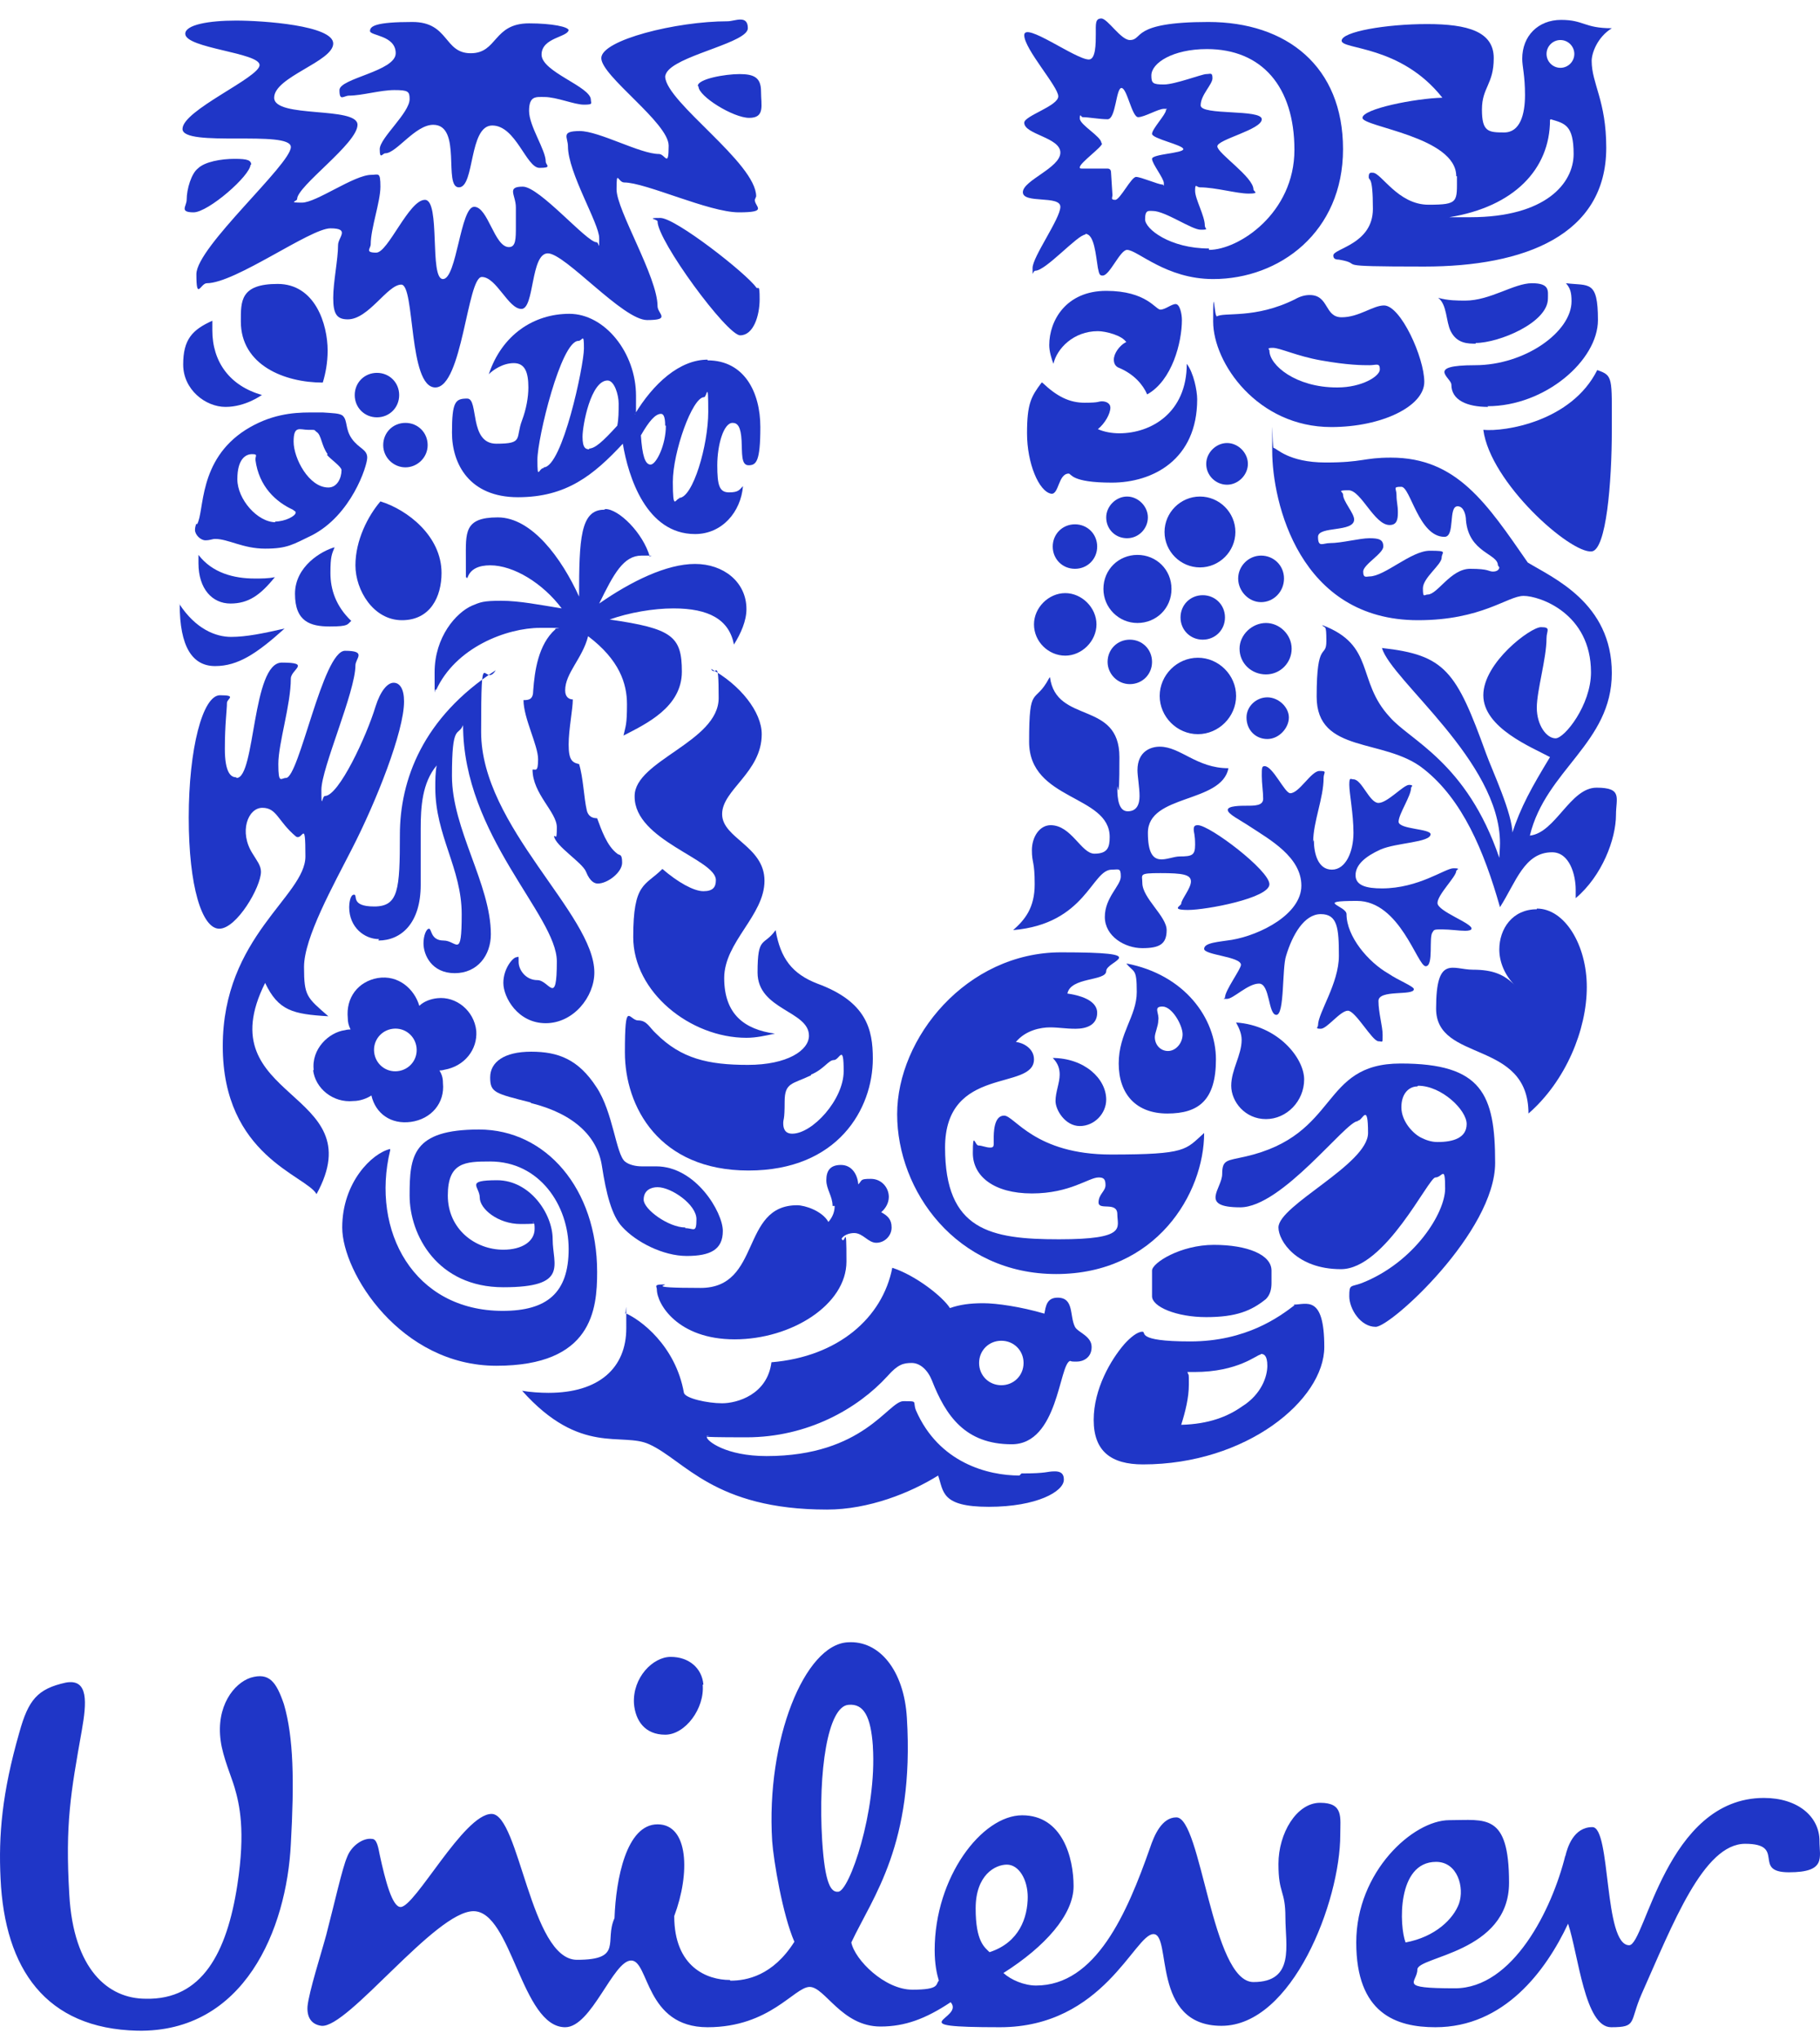
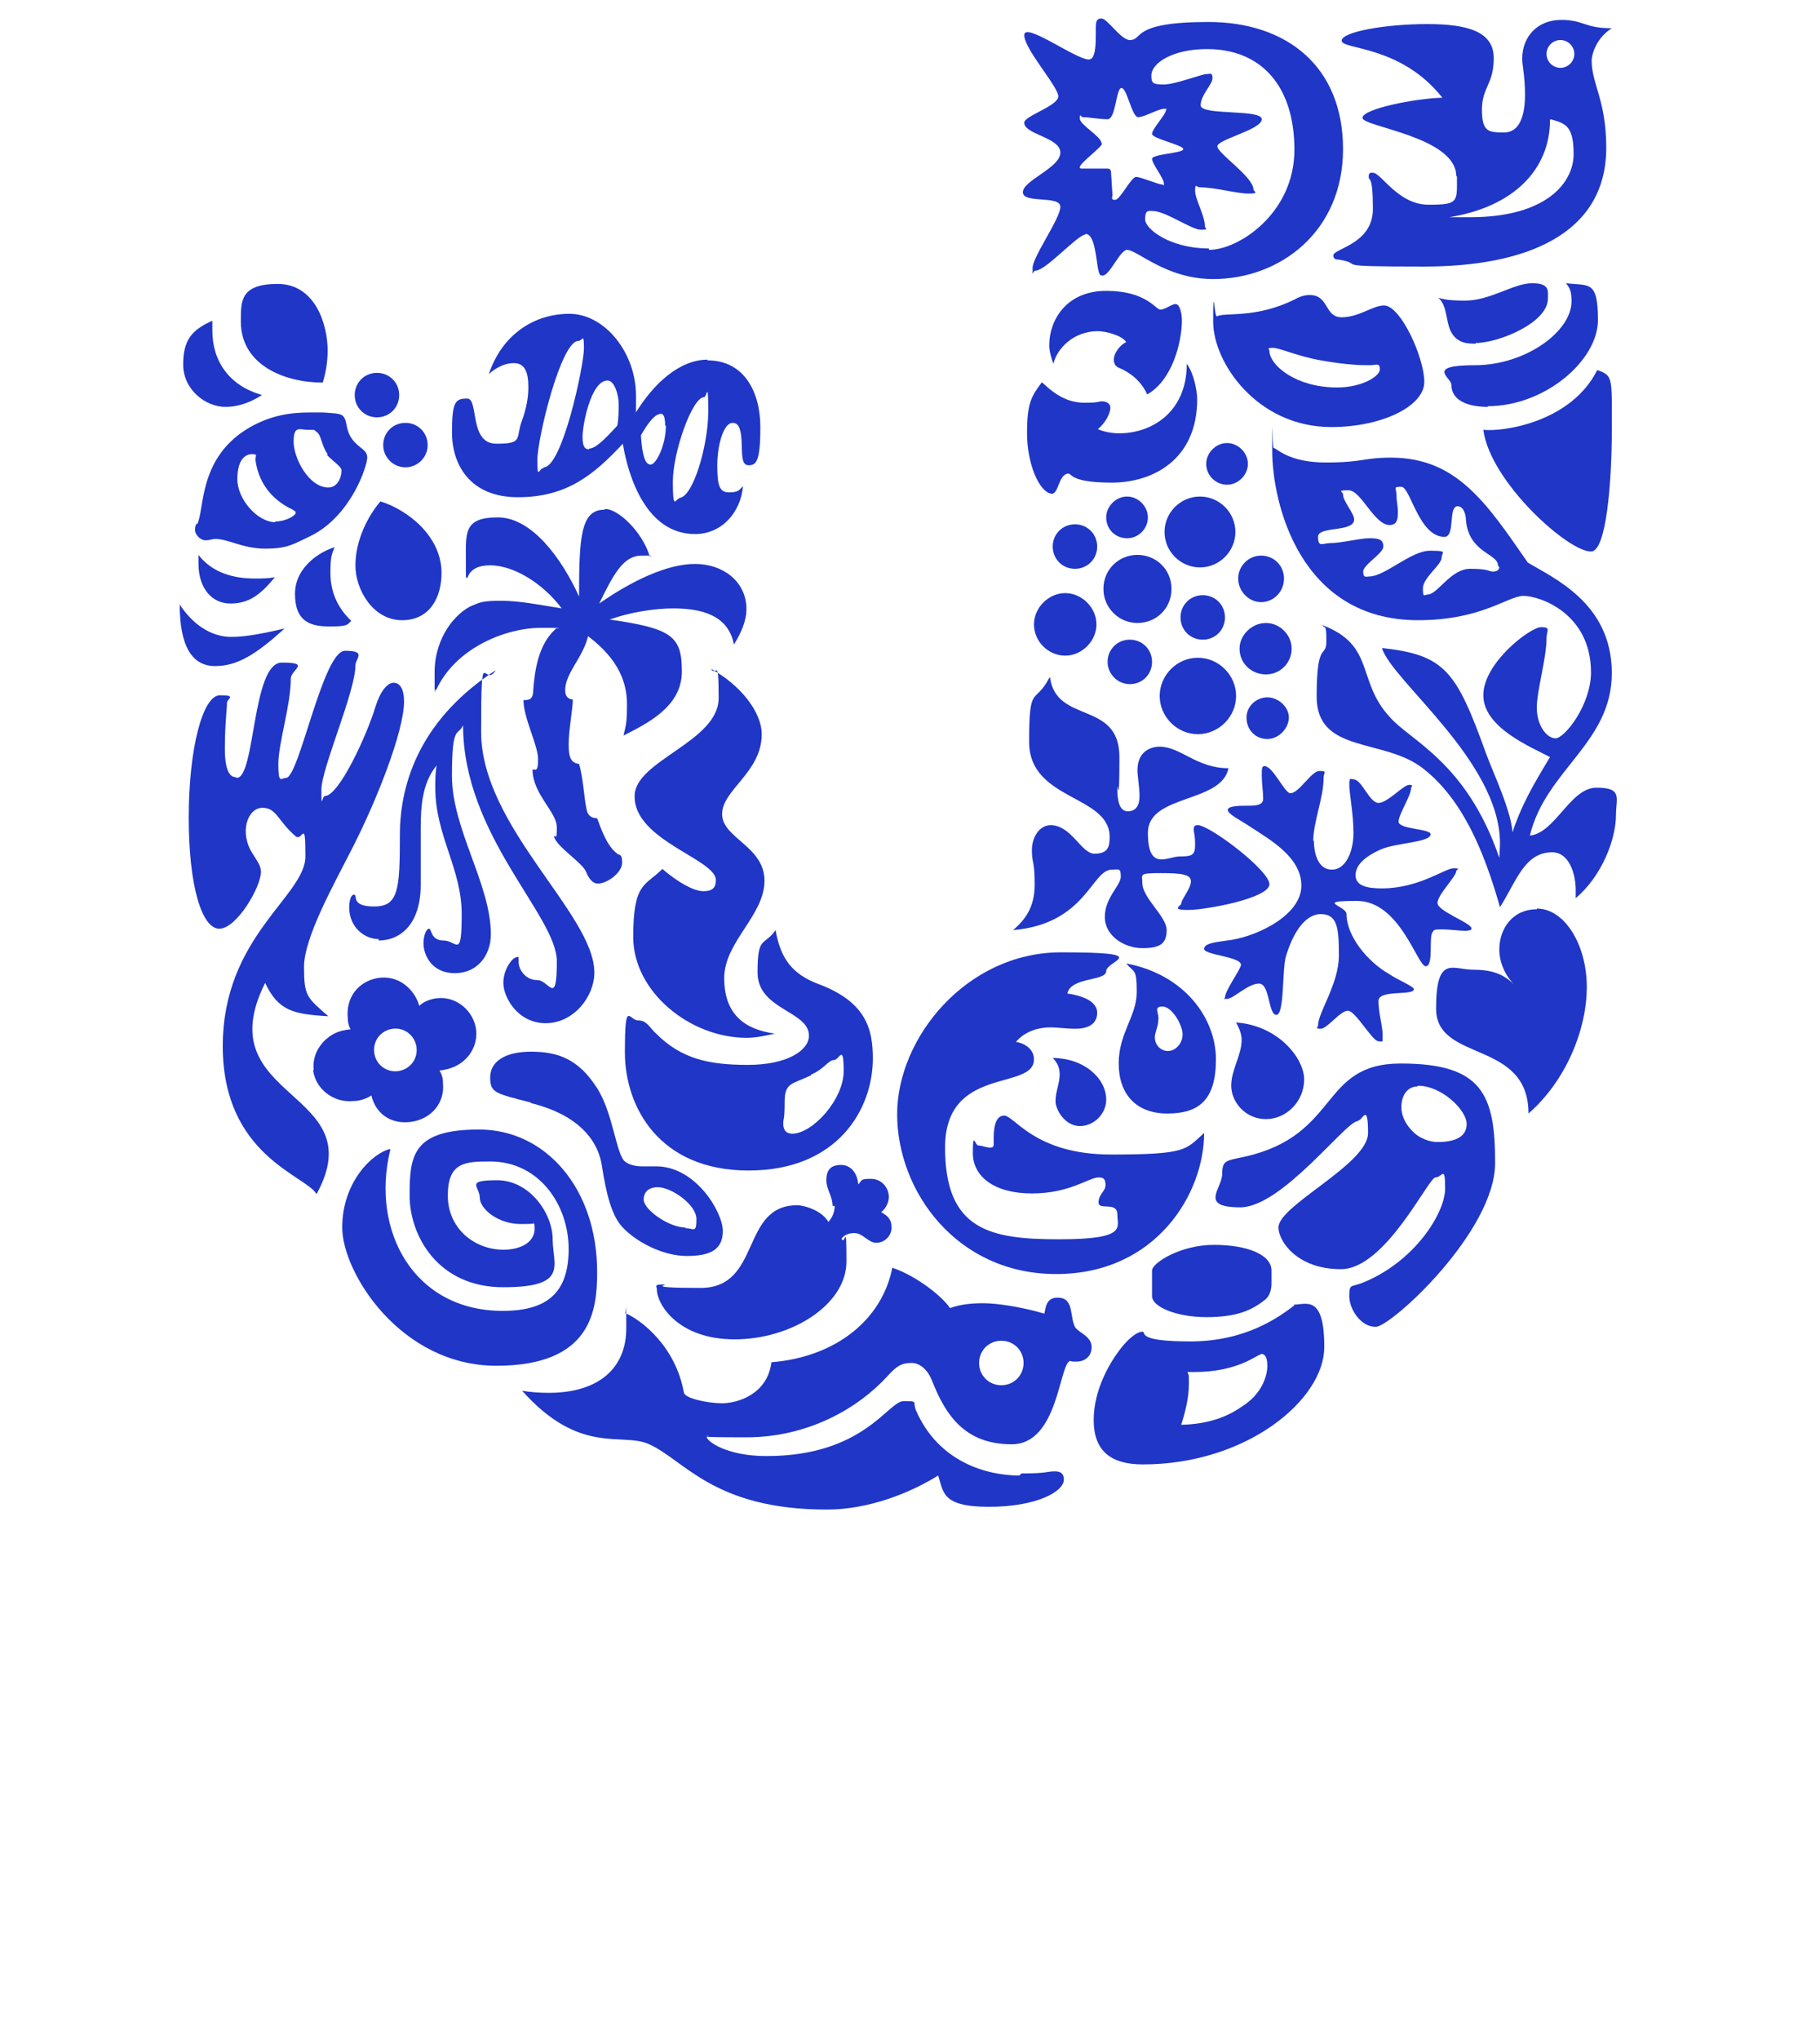
<svg xmlns="http://www.w3.org/2000/svg" width="83" height="93" viewBox="0 0 83 93" fill="none">
-   <path d="M33.313 90.289C34.042 90.289 35.245 90.067 36.227 88.515C35.689 87.28 35.277 84.809 35.214 83.922C34.929 79.298 36.702 74.959 38.666 74.864C40.091 74.769 41.231 76.131 41.358 78.316C41.707 84.081 39.806 86.456 38.824 88.547C38.983 89.338 40.345 90.7 41.612 90.7C42.879 90.7 42.657 90.447 42.815 90.289C42.72 89.972 42.625 89.528 42.625 88.895C42.625 85.569 44.779 82.75 46.616 82.75C48.453 82.75 48.96 84.683 48.96 85.981C48.96 87.28 47.661 88.737 45.761 89.94C46.109 90.257 46.711 90.51 47.249 90.51C49.973 90.51 51.399 87.216 52.444 84.239C52.634 83.669 52.982 82.845 53.647 82.845C54.788 82.845 55.263 90.352 57.163 90.352C59.064 90.352 58.62 88.673 58.62 87.406C58.62 86.139 58.303 86.361 58.303 84.968C58.303 83.574 59.127 82.18 60.204 82.18C61.281 82.18 61.122 82.845 61.122 83.637C61.122 86.678 58.937 92.347 55.706 92.347C52.475 92.347 53.457 88.166 52.602 88.166C51.747 88.166 50.322 92.411 45.602 92.411C40.883 92.411 44.019 92.031 43.354 91.27C42.213 92.031 41.263 92.379 40.155 92.379C38.381 92.379 37.621 90.574 36.924 90.574C36.227 90.574 35.119 92.411 32.268 92.411C29.417 92.411 29.607 89.37 28.784 89.37C27.96 89.37 26.979 92.411 25.775 92.411C23.78 92.411 23.336 87.121 21.594 87.121C19.852 87.121 15.861 92.474 14.658 92.347C14.183 92.284 13.992 91.936 14.024 91.461C14.088 90.795 14.658 89.022 14.879 88.198C15.259 86.741 15.608 85.158 15.83 84.651C16.02 84.144 16.558 83.764 16.97 83.827C17.192 83.827 17.255 84.239 17.318 84.556C17.572 85.728 17.888 86.931 18.268 86.931C18.934 86.931 21.151 82.687 22.418 82.687C23.684 82.687 24.191 89.338 26.313 89.338C28.436 89.338 27.549 88.483 28.024 87.438C28.087 85.664 28.562 83.162 29.988 83.162C31.413 83.162 31.476 85.411 30.748 87.343C30.748 89.687 32.268 90.257 33.282 90.257L33.313 90.289ZM71.385 84.588C70.783 87.026 69.009 90.637 66.348 90.637C63.688 90.637 64.638 90.384 64.638 89.782C64.638 89.18 68.819 89.022 68.819 85.823C68.819 82.624 67.742 82.972 66.095 82.972C64.448 82.972 61.851 85.316 61.851 88.547C61.851 91.777 63.656 92.411 65.462 92.411C68.597 92.411 70.498 89.845 71.511 87.691C71.986 89.117 72.271 92.411 73.475 92.411C74.678 92.411 74.298 92.189 74.868 90.89C76.294 87.691 77.687 84.049 79.588 84.049C81.488 84.049 79.873 85.348 81.583 85.348C83.294 85.348 82.977 84.683 82.977 83.922C82.977 82.814 81.995 81.959 80.443 81.959C75.977 81.959 75.027 88.673 74.298 88.673C73.126 88.673 73.475 83.289 72.62 83.289C71.764 83.289 71.48 84.207 71.385 84.619V84.588ZM39.806 79.583C39.711 78.253 39.395 77.651 38.698 77.714C37.748 77.778 37.304 80.755 37.494 83.891C37.621 85.918 37.906 86.266 38.223 86.234C38.729 86.234 39.996 82.56 39.806 79.615V79.583ZM32.078 76.796C32.015 76.036 31.413 75.529 30.589 75.529C29.766 75.529 28.847 76.479 28.911 77.651C28.974 78.443 29.417 79.076 30.336 79.076C31.255 79.076 32.141 77.873 32.046 76.796H32.078ZM46.869 86.488C46.869 85.664 46.458 84.999 45.919 84.999C45.381 84.999 44.494 85.474 44.494 86.995C44.494 88.515 44.906 88.768 45.127 88.99C46.489 88.547 46.869 87.406 46.869 86.456V86.488ZM65.493 84.873C66.475 84.873 66.792 86.044 66.538 86.773C66.285 87.47 65.462 88.293 64.1 88.547C63.815 87.818 63.688 84.873 65.493 84.873ZM10.698 81.484C10.572 81.04 10.16 80.09 10.065 79.361C9.843 77.778 10.667 76.733 11.427 76.479C12.282 76.226 12.599 76.669 12.947 77.683C13.391 79.203 13.422 81.198 13.264 84.049C13.074 87.945 11.142 92.664 6.264 92.569C2.083 92.474 0.215 89.75 0.025 85.633C-0.07 83.669 0.088 81.737 0.88 78.981C1.292 77.493 1.703 76.986 3.002 76.701C4.047 76.511 3.952 77.619 3.73 78.886C3.224 81.737 2.97 83.13 3.16 86.361C3.35 89.782 4.934 91.112 6.644 91.112C9.21 91.175 10.35 89.022 10.825 85.918C11.205 83.447 10.92 82.244 10.698 81.484Z" fill="#1F36C7" />
  <path d="M67.646 19.594C67.963 22.001 71.606 25.232 72.587 25.137C73.253 25.073 73.506 22.001 73.506 19.594C73.506 17.187 73.569 17.123 72.841 16.87C71.669 19.214 68.628 19.689 67.646 19.594ZM67.836 18.517C70.465 18.517 72.873 16.427 72.873 14.59C72.873 12.752 72.461 13.038 71.415 12.911C71.606 13.133 71.669 13.323 71.669 13.734C71.669 15.128 69.547 16.648 67.266 16.648C64.986 16.648 66.189 17.218 66.189 17.535C66.189 18.232 66.886 18.549 67.868 18.549L67.836 18.517ZM67.298 15.666C66.95 15.666 66.443 15.666 66.158 15.096C65.936 14.653 65.999 13.893 65.588 13.576C66.031 13.703 66.475 13.703 66.823 13.703C67.963 13.703 69.04 12.911 69.864 12.911C70.687 12.911 70.592 13.259 70.592 13.608C70.592 14.716 68.343 15.635 67.298 15.635V15.666Z" fill="#1F36C7" />
  <path d="M10.793 35.462C11.648 35.462 11.49 30.204 12.852 30.204C14.214 30.204 13.263 30.521 13.263 30.933C13.263 32.137 12.693 33.879 12.693 34.829C12.693 35.779 12.82 35.462 13.042 35.462C13.643 35.462 14.72 29.666 15.734 29.666C16.747 29.666 16.209 30.015 16.209 30.331C16.209 31.535 14.657 35.019 14.657 36.001C14.657 36.983 14.689 36.286 14.815 36.286C15.449 36.286 16.716 33.562 17.128 32.2C17.349 31.503 17.666 31.123 17.951 31.123C18.236 31.123 18.426 31.408 18.426 31.978C18.426 33.34 17.159 36.539 16.051 38.693C15.195 40.372 13.865 42.747 13.865 44.077C13.865 45.408 13.992 45.471 14.974 46.326C13.358 46.231 12.693 46.073 12.091 44.806C9.399 50.19 17.064 49.652 14.435 54.434C13.96 53.579 10.159 52.693 10.159 47.688C10.159 42.684 13.928 40.847 13.928 39.041C13.928 37.236 13.802 38.376 13.485 38.123C12.662 37.426 12.63 36.824 11.965 36.824C11.3 36.824 10.888 37.933 11.521 38.915C11.711 39.231 11.901 39.453 11.901 39.738C11.901 40.435 10.793 42.335 10.001 42.335C9.209 42.335 8.607 40.403 8.607 37.268C8.607 34.132 9.241 31.693 10.033 31.693C10.825 31.693 10.35 31.852 10.35 32.041C10.35 32.358 10.254 33.023 10.254 34.132C10.254 35.24 10.54 35.431 10.761 35.431L10.793 35.462Z" fill="#1F36C7" />
  <path d="M17.254 42.874C18.299 42.874 19.186 42.082 19.186 40.34V37.774C19.186 36.792 19.25 35.684 19.915 34.892C19.851 35.209 19.851 35.589 19.851 35.906C19.851 38.091 21.055 39.58 21.055 41.67C21.055 43.761 20.833 42.874 20.231 42.874C19.63 42.874 19.693 42.335 19.566 42.335C19.44 42.335 19.313 42.652 19.313 43.001C19.313 43.539 19.693 44.362 20.738 44.362C21.783 44.362 22.385 43.539 22.385 42.589C22.385 40.308 20.611 37.806 20.611 35.367C20.611 32.928 20.896 33.593 21.118 33.055C21.118 38.091 25.394 41.733 25.394 43.824C25.394 45.914 25.046 44.679 24.507 44.679C23.969 44.679 23.652 44.204 23.652 43.856C23.652 43.507 23.652 43.634 23.557 43.634C23.399 43.634 22.955 44.141 22.955 44.806C22.955 45.471 23.62 46.643 24.887 46.643C26.154 46.643 27.105 45.439 27.105 44.331C27.105 41.67 21.942 37.679 21.942 33.372C21.942 29.064 22.068 31.44 22.607 30.553C19.281 32.707 18.236 35.557 18.236 38.059C18.236 40.562 18.173 41.322 17.064 41.322C15.956 41.322 16.336 40.783 16.145 40.783C15.956 40.783 15.924 41.227 15.924 41.353C15.924 42.272 16.621 42.81 17.286 42.81L17.254 42.874Z" fill="#1F36C7" />
  <path d="M60.995 17.662C62.103 17.662 62.927 17.155 62.927 16.838C62.927 16.522 62.769 16.648 62.452 16.648C62.135 16.648 61.47 16.648 60.235 16.427C59.158 16.237 58.366 15.857 58.049 15.857C57.733 15.857 57.891 15.92 57.891 15.983C57.891 16.648 59.095 17.662 60.963 17.662H60.995ZM55.484 14.431C55.8 14.21 57.226 14.558 59.063 13.639C59.285 13.513 59.506 13.449 59.728 13.449C60.615 13.449 60.393 14.463 61.185 14.463C61.977 14.463 62.61 13.924 63.117 13.924C63.877 13.924 64.954 16.3 64.954 17.409C64.954 18.517 63.022 19.467 60.71 19.467C57.352 19.467 55.325 16.553 55.325 14.653C55.325 12.752 55.389 14.463 55.484 14.399V14.431Z" fill="#1F36C7" />
  <path d="M17.793 52.376C16.969 52.566 15.607 53.896 15.607 55.955C15.607 58.014 18.268 62.258 22.639 62.258C27.01 62.258 27.232 59.692 27.232 57.982C27.232 54.181 24.888 51.489 21.847 51.489C18.806 51.489 18.68 52.693 18.68 54.498C18.68 56.303 19.947 58.679 22.956 58.679C25.965 58.679 25.204 57.665 25.204 56.493C25.204 55.321 24.159 53.801 22.671 53.801C21.182 53.801 21.879 54.086 21.879 54.593C21.879 55.1 22.702 55.797 23.747 55.797C24.793 55.797 24.191 55.733 24.318 55.701C24.381 55.765 24.381 55.892 24.381 56.018C24.381 56.588 23.811 56.968 22.956 56.968C21.657 56.968 20.422 56.018 20.422 54.498C20.422 52.977 21.214 52.946 22.354 52.946C24.603 52.946 25.933 54.941 25.933 56.937C25.933 58.932 24.951 59.756 22.924 59.756C18.87 59.756 16.906 56.113 17.793 52.439V52.376Z" fill="#1F36C7" />
  <path d="M44.651 62.131C44.651 62.701 45.095 63.145 45.665 63.145C46.235 63.145 46.679 62.701 46.679 62.131C46.679 61.561 46.235 61.118 45.665 61.118C45.095 61.118 44.651 61.561 44.651 62.131ZM46.584 67.167C47.787 67.167 47.724 67.072 48.104 67.072C48.484 67.072 48.516 67.294 48.516 67.452C48.516 67.991 47.28 68.688 45.095 68.688C42.91 68.688 43.036 67.991 42.783 67.262C41.516 68.054 39.615 68.814 37.715 68.814C32.552 68.814 31.222 66.565 29.607 65.837C28.372 65.267 26.471 66.375 23.811 63.398C24.159 63.461 24.634 63.493 25.014 63.493C27.326 63.493 28.561 62.353 28.561 60.547C28.561 58.742 28.561 60.072 28.498 59.851C29.195 60.136 30.81 61.339 31.19 63.493C31.254 63.746 32.267 63.968 32.932 63.968C33.598 63.968 34.991 63.588 35.181 62.099C38.222 61.846 40.249 60.072 40.692 57.792C41.769 58.14 43.005 59.122 43.321 59.629C43.765 59.471 44.24 59.407 44.842 59.407C45.443 59.407 46.552 59.566 47.629 59.882C47.692 59.566 47.724 59.154 48.231 59.154C48.991 59.154 48.769 59.977 49.023 60.484C49.149 60.737 49.783 60.896 49.783 61.403C49.783 61.909 49.371 62.068 49.117 62.068C48.864 62.068 48.896 62.068 48.801 62.036C48.294 62.194 48.262 65.837 46.14 65.837C44.018 65.837 43.131 64.538 42.498 62.923C42.308 62.448 41.959 62.131 41.579 62.131C41.199 62.131 40.946 62.194 40.471 62.733C39.109 64.222 36.828 65.52 34.041 65.52C31.254 65.52 32.489 65.457 32.331 65.457C32.172 65.457 32.236 65.457 32.236 65.52C32.236 65.678 33.091 66.375 34.959 66.375C39.394 66.375 40.502 63.873 41.199 63.873C41.896 63.873 41.611 63.873 41.769 64.285C42.815 66.692 45.063 67.262 46.489 67.262L46.584 67.167Z" fill="#1F36C7" />
  <path d="M61.914 51.109C61.375 51.109 58.461 55.036 56.561 55.036C54.66 55.036 55.737 54.181 55.737 53.516C55.737 52.851 55.959 52.914 56.782 52.724C61.122 51.742 60.172 48.48 63.877 48.48C67.583 48.48 68.185 49.874 68.185 53.009C68.185 56.145 63.434 60.484 62.737 60.484C62.04 60.484 61.533 59.661 61.533 59.09C61.533 58.52 61.597 58.679 62.104 58.489C64.511 57.538 65.904 55.29 65.904 54.181C65.904 53.073 65.778 53.674 65.461 53.674C65.144 53.674 63.181 57.855 61.153 57.855C59.126 57.855 58.303 56.557 58.303 55.955C58.303 54.941 62.389 53.073 62.389 51.647C62.389 50.222 62.135 51.077 61.945 51.077L61.914 51.109ZM64.638 49.525C64.289 49.525 63.909 49.81 63.909 50.475C63.909 51.141 64.479 51.711 64.828 51.869C65.017 51.964 65.271 52.059 65.556 52.059C66.284 52.059 66.886 51.869 66.886 51.236C66.886 50.602 65.746 49.493 64.669 49.493L64.638 49.525Z" fill="#1F36C7" />
  <path d="M17.476 20.291C17.476 20.861 17.951 21.304 18.489 21.304C19.028 21.304 19.503 20.861 19.503 20.291C19.503 19.721 19.059 19.277 18.489 19.277C17.919 19.277 17.476 19.721 17.476 20.291ZM16.177 18.01C16.177 18.58 16.621 19.024 17.191 19.024C17.761 19.024 18.204 18.58 18.204 18.01C18.204 17.44 17.761 16.997 17.191 16.997C16.621 16.997 16.177 17.44 16.177 18.01ZM15.259 24.947C14.688 25.105 13.453 25.802 13.453 27.069C13.453 28.336 14.15 28.558 15.037 28.558C15.924 28.558 15.829 28.462 16.019 28.304C15.322 27.639 15.069 26.879 15.069 26.119C15.069 25.358 15.132 25.264 15.259 24.947ZM9.051 25.295C9.051 25.422 9.051 25.549 9.051 25.675C9.051 26.847 9.684 27.512 10.508 27.512C11.331 27.512 11.87 27.132 12.535 26.309C12.25 26.372 11.933 26.372 11.616 26.372C10.666 26.372 9.684 26.119 9.051 25.295ZM8.195 27.544C8.195 29.476 8.766 30.363 9.811 30.363C10.856 30.363 11.711 29.793 12.978 28.652C11.996 28.874 11.236 29.033 10.539 29.033C9.842 29.033 8.924 28.684 8.164 27.512L8.195 27.544ZM14.72 17.44C14.847 17.028 14.942 16.522 14.942 15.983C14.942 14.78 14.372 12.943 12.661 12.943C10.951 12.943 10.983 13.734 10.983 14.653C10.983 16.648 12.978 17.44 14.72 17.44ZM12.566 23.806C11.743 23.806 10.824 22.761 10.824 21.843C10.824 20.924 11.204 20.703 11.489 20.703C11.775 20.703 11.648 20.766 11.648 20.956C11.806 22.191 12.598 22.888 13.358 23.236C13.422 23.3 13.485 23.3 13.485 23.363C13.485 23.521 13.01 23.775 12.535 23.775L12.566 23.806ZM14.91 20.734C15.1 20.956 15.575 21.273 15.575 21.431C15.575 21.779 15.385 22.223 14.974 22.223C14.087 22.223 13.39 20.892 13.39 20.132C13.39 19.372 13.675 19.594 14.055 19.594C14.435 19.594 14.308 19.594 14.435 19.689C14.657 19.816 14.657 20.322 14.942 20.703L14.91 20.734ZM8.956 23.87C8.924 23.933 8.892 24.06 8.892 24.155C8.892 24.377 9.146 24.63 9.367 24.63C9.589 24.63 9.684 24.567 9.811 24.567C10.413 24.567 11.078 25.01 12.091 25.01C13.105 25.01 13.358 24.82 14.213 24.408C16.019 23.49 16.747 21.241 16.747 20.861C16.747 20.481 16.367 20.449 16.05 20.006C15.734 19.562 15.86 19.182 15.639 18.96C15.512 18.834 15.164 18.834 14.72 18.802C14.562 18.802 14.372 18.802 14.15 18.802C13.327 18.802 12.313 18.897 11.204 19.594C9.019 20.988 9.336 23.3 8.987 23.901L8.956 23.87ZM17.349 22.856C16.779 23.521 16.209 24.63 16.209 25.77C16.209 26.91 17.032 28.272 18.331 28.272C19.63 28.272 20.136 27.195 20.136 26.119C20.136 24.44 18.584 23.236 17.349 22.856ZM11.933 18.01C11.933 18.01 11.204 18.549 10.286 18.549C9.367 18.549 8.354 17.757 8.354 16.617C8.354 15.476 8.766 15.033 9.684 14.621C9.684 14.78 9.684 14.906 9.684 15.065C9.684 16.49 10.476 17.599 11.965 18.01H11.933Z" fill="#1F36C7" />
  <path d="M56.466 26.372C56.466 26.942 56.941 27.449 57.511 27.449C58.081 27.449 58.556 26.974 58.556 26.372C58.556 25.77 58.081 25.327 57.511 25.327C56.941 25.327 56.466 25.802 56.466 26.372ZM56.529 29.571C56.529 30.236 57.068 30.743 57.733 30.743C58.398 30.743 58.905 30.204 58.905 29.571C58.905 28.938 58.366 28.399 57.733 28.399C57.099 28.399 56.529 28.938 56.529 29.571ZM52.887 31.725C52.887 32.675 53.678 33.467 54.629 33.467C55.579 33.467 56.371 32.675 56.371 31.725C56.371 30.775 55.579 29.983 54.629 29.983C53.678 29.983 52.887 30.775 52.887 31.725ZM53.837 28.146C53.837 28.716 54.28 29.159 54.85 29.159C55.42 29.159 55.864 28.716 55.864 28.146C55.864 27.576 55.42 27.132 54.85 27.132C54.28 27.132 53.837 27.576 53.837 28.146ZM50.511 30.173C50.511 30.711 50.955 31.186 51.525 31.186C52.095 31.186 52.538 30.743 52.538 30.173C52.538 29.603 52.095 29.159 51.525 29.159C50.955 29.159 50.511 29.603 50.511 30.173ZM53.108 24.25C53.108 25.137 53.837 25.865 54.724 25.865C55.611 25.865 56.339 25.137 56.339 24.25C56.339 23.363 55.611 22.635 54.724 22.635C53.837 22.635 53.108 23.363 53.108 24.25ZM55.009 21.146C55.009 21.684 55.452 22.096 55.959 22.096C56.466 22.096 56.909 21.653 56.909 21.146C56.909 20.639 56.466 20.196 55.959 20.196C55.452 20.196 55.009 20.639 55.009 21.146ZM50.448 23.585C50.448 24.123 50.86 24.535 51.398 24.535C51.937 24.535 52.348 24.091 52.348 23.585C52.348 23.078 51.905 22.635 51.398 22.635C50.891 22.635 50.448 23.078 50.448 23.585ZM50.321 26.847C50.321 27.702 51.018 28.399 51.873 28.399C52.728 28.399 53.425 27.734 53.425 26.847C53.425 25.96 52.728 25.295 51.873 25.295C51.018 25.295 50.321 25.96 50.321 26.847ZM47.154 28.462C47.154 29.254 47.819 29.888 48.579 29.888C49.339 29.888 50.004 29.223 50.004 28.462C50.004 27.702 49.339 27.037 48.579 27.037C47.819 27.037 47.154 27.702 47.154 28.462ZM48.009 24.915C48.009 25.485 48.452 25.929 49.023 25.929C49.593 25.929 50.036 25.485 50.036 24.915C50.036 24.345 49.593 23.901 49.023 23.901C48.452 23.901 48.009 24.345 48.009 24.915ZM56.846 32.707C56.846 32.2 57.289 31.788 57.796 31.788C58.303 31.788 58.778 32.232 58.778 32.707C58.778 33.182 58.334 33.688 57.796 33.688C57.258 33.688 56.846 33.277 56.846 32.707Z" fill="#1F36C7" />
  <path d="M57.511 61.719C57.637 61.719 57.796 61.783 57.796 62.258C57.796 62.733 57.542 63.556 56.624 64.126C55.99 64.57 55.135 64.918 53.868 64.95C54.058 64.348 54.217 63.715 54.217 63.113C54.217 62.511 54.217 62.765 54.153 62.543H54.47C56.465 62.543 57.321 61.751 57.479 61.751L57.511 61.719ZM57.732 59.217C57.922 59.027 57.986 58.774 57.986 58.489V57.919C57.986 57.19 56.877 56.747 55.357 56.747C53.837 56.747 52.538 57.57 52.538 57.919V59.09C52.538 59.566 53.647 60.041 55.008 60.041C56.37 60.041 57.067 59.756 57.732 59.217ZM59.031 59.502C58.366 60.009 56.846 61.149 54.28 61.149C51.715 61.149 52.316 60.706 52.095 60.706C51.873 60.706 51.556 60.959 51.271 61.276C50.669 61.973 49.877 63.303 49.877 64.728C49.877 66.154 50.669 66.755 52.126 66.755C56.846 66.755 60.393 63.81 60.393 61.403C60.393 58.995 59.569 59.471 58.999 59.471L59.031 59.502Z" fill="#1F36C7" />
  <path d="M59.918 38.281C59.918 38.915 60.108 39.643 60.742 39.643C61.375 39.643 61.724 38.82 61.724 37.964C61.724 37.109 61.534 36.159 61.534 35.779C61.534 35.399 61.597 35.526 61.724 35.526C62.104 35.526 62.452 36.602 62.864 36.602C63.276 36.602 64.004 35.779 64.258 35.779C64.511 35.779 64.353 35.874 64.353 35.906C64.353 36.286 63.782 37.109 63.782 37.458C63.782 37.806 65.24 37.774 65.24 38.028C65.24 38.408 63.688 38.408 62.959 38.725C62.262 39.041 61.819 39.421 61.819 39.897C61.819 40.372 62.325 40.498 63.022 40.498C64.701 40.498 65.905 39.58 66.285 39.58C66.665 39.58 66.411 39.643 66.411 39.706C66.411 39.96 65.556 40.783 65.556 41.163C65.556 41.544 67.14 42.082 67.108 42.335C67.108 42.399 66.981 42.43 66.823 42.43C66.538 42.43 66.126 42.367 65.778 42.367C65.43 42.367 65.398 42.367 65.335 42.494C65.144 42.684 65.398 44.046 65.018 44.046C64.638 44.046 63.846 41.068 61.882 41.068C59.918 41.068 61.407 41.29 61.407 41.67C61.407 42.684 62.389 43.856 63.339 44.394C63.751 44.679 64.479 44.964 64.479 45.091C64.479 45.408 62.864 45.091 62.864 45.629C62.864 46.168 63.054 46.77 63.054 47.181C63.054 47.593 63.054 47.466 62.864 47.466C62.579 47.466 61.819 46.073 61.47 46.073C61.122 46.073 60.52 46.896 60.235 46.896C59.95 46.896 60.108 46.833 60.108 46.738C60.108 46.168 61.059 44.837 61.059 43.571C61.059 42.304 60.995 41.67 60.235 41.67C59.475 41.67 58.937 42.62 58.651 43.571C58.461 44.141 58.588 46.263 58.208 46.263C57.828 46.263 57.923 44.837 57.416 44.837C56.909 44.837 56.244 45.534 55.959 45.534C55.674 45.534 55.864 45.534 55.864 45.471C55.864 45.154 56.593 44.172 56.593 43.982C56.593 43.602 54.914 43.539 54.914 43.254C54.914 42.969 55.579 42.937 56.181 42.842C57.48 42.62 59.348 41.67 59.348 40.372C59.348 39.073 57.923 38.281 57.004 37.679C56.529 37.363 55.991 37.109 55.991 36.919C55.991 36.729 56.593 36.729 56.846 36.729C57.226 36.729 57.606 36.729 57.606 36.412C57.606 36.096 57.543 35.716 57.543 35.367C57.543 35.019 57.543 34.924 57.67 34.924C58.05 34.924 58.588 36.159 58.842 36.159C59.253 36.159 59.792 35.145 60.172 35.145C60.552 35.145 60.362 35.209 60.362 35.462C60.362 36.381 59.887 37.458 59.887 38.376L59.918 38.281ZM47.883 30.87C48.168 33.023 51.05 31.915 51.05 34.512C51.05 37.109 50.955 35.462 50.955 35.937C50.955 36.412 51.018 36.983 51.43 36.983C51.842 36.983 51.968 36.666 51.968 36.286C51.968 35.906 51.873 35.367 51.873 35.114C51.873 34.227 52.507 34.037 52.887 34.037C53.837 34.037 54.566 35.019 56.023 35.019C55.706 36.634 52.349 36.191 52.349 37.964C52.349 39.738 53.235 39.041 53.805 39.041C54.376 39.041 54.502 38.978 54.502 38.503C54.502 38.028 54.439 37.964 54.439 37.806C54.439 37.648 54.502 37.616 54.629 37.616C55.167 37.616 57.891 39.675 57.891 40.308C57.891 40.942 55.009 41.48 54.185 41.48C53.362 41.48 53.869 41.29 53.869 41.195C53.869 41.005 54.312 40.498 54.312 40.182C54.312 39.865 53.932 39.801 52.919 39.801C51.905 39.801 52.095 39.865 52.095 40.245C52.095 40.942 53.204 41.765 53.204 42.399C53.204 43.032 52.887 43.222 52.095 43.222C51.303 43.222 50.385 42.684 50.385 41.797C50.385 40.91 51.113 40.372 51.113 39.96C51.113 39.548 51.018 39.643 50.702 39.643C49.783 39.643 49.529 42.114 46.204 42.399C46.742 41.924 47.186 41.385 47.186 40.308C47.186 39.231 47.059 39.358 47.059 38.756C47.059 38.154 47.407 37.616 47.914 37.616C48.864 37.616 49.308 38.915 49.91 38.915C50.511 38.915 50.606 38.63 50.606 38.154C50.606 36.222 46.932 36.508 46.932 33.815C46.932 31.123 47.186 32.168 47.851 30.901L47.883 30.87Z" fill="#1F36C7" />
  <path d="M52.665 47.276C52.665 47.625 52.918 47.91 53.267 47.91C53.615 47.91 53.932 47.561 53.932 47.15C53.932 46.738 53.457 45.883 53.013 45.883C52.57 45.883 52.887 46.2 52.823 46.516C52.823 46.77 52.665 47.086 52.665 47.276ZM51.366 43.919C54.027 44.426 55.452 46.421 55.452 48.29C55.452 50.159 54.66 50.76 53.235 50.76C51.81 50.76 51.018 49.874 51.018 48.48C51.018 47.086 51.841 46.326 51.841 45.218C51.841 44.109 51.715 44.362 51.366 43.919ZM48.009 48.227C48.262 48.48 48.326 48.733 48.326 48.987C48.326 49.367 48.136 49.779 48.136 50.19C48.136 50.602 48.579 51.331 49.244 51.331C49.909 51.331 50.448 50.76 50.448 50.127C50.448 49.177 49.466 48.227 47.977 48.227H48.009ZM56.371 46.611C56.529 46.896 56.624 47.15 56.624 47.403C56.624 48.1 56.149 48.765 56.149 49.493C56.149 50.222 56.782 51.014 57.733 51.014C58.683 51.014 59.475 50.19 59.475 49.208C59.475 48.227 58.271 46.738 56.371 46.611ZM48.611 45.281C49.783 45.439 50.036 45.851 50.036 46.168C50.036 46.738 49.529 46.896 49.054 46.896C48.579 46.896 48.294 46.833 47.882 46.833C47.47 46.833 46.774 46.96 46.33 47.498C46.647 47.53 47.154 47.783 47.154 48.29C47.154 49.747 43.099 48.543 43.099 52.312C43.099 56.081 45.158 56.493 48.294 56.493C51.43 56.493 50.955 55.955 50.955 55.353C50.955 54.751 50.099 55.195 50.099 54.815C50.099 54.434 50.416 54.308 50.416 54.023C50.416 53.738 50.321 53.674 50.099 53.674C49.656 53.674 48.801 54.403 47.059 54.403C45.317 54.403 44.366 53.611 44.366 52.566C44.366 51.521 44.462 52.217 44.62 52.217C44.778 52.217 44.968 52.312 45.158 52.312C45.348 52.312 45.317 52.217 45.317 51.932C45.317 51.647 45.317 50.855 45.792 50.855C46.267 50.855 47.185 52.629 50.669 52.629C54.154 52.629 54.059 52.407 54.914 51.647C54.914 54.403 52.728 58.077 48.167 58.077C43.606 58.077 40.914 54.276 40.914 50.792C40.914 47.308 44.081 43.412 48.389 43.412C52.697 43.412 50.448 43.792 50.448 44.267C50.448 44.742 48.801 44.521 48.674 45.313L48.611 45.281Z" fill="#1F36C7" />
  <path d="M32.268 16.427C33.946 16.427 34.675 17.884 34.675 19.467C34.675 21.051 34.485 21.209 34.136 21.209C33.788 21.209 33.851 20.639 33.82 20.101C33.788 19.436 33.63 19.277 33.408 19.277C32.996 19.277 32.711 20.291 32.711 21.209C32.711 22.128 32.806 22.445 33.249 22.445C33.693 22.445 33.724 22.318 33.883 22.16C33.788 23.331 32.933 24.345 31.698 24.345C29.48 24.345 28.657 21.748 28.403 20.227C27.073 21.653 25.838 22.666 23.621 22.666C21.404 22.666 20.612 21.146 20.612 19.721C20.612 18.295 20.77 18.169 21.309 18.169C21.847 18.169 21.372 20.227 22.639 20.227C23.906 20.227 23.494 19.974 23.811 19.151C24.001 18.644 24.096 18.105 24.096 17.662C24.096 16.965 23.938 16.553 23.431 16.553C22.924 16.553 22.48 16.87 22.291 17.06C22.892 15.255 24.349 14.305 25.965 14.305C27.58 14.305 29.005 16.078 29.005 18.042C29.005 20.006 29.005 18.612 28.942 18.897C29.797 17.472 31.001 16.395 32.268 16.395V16.427ZM30.335 19.404C30.335 18.96 30.241 18.866 30.145 18.866C29.892 18.866 29.607 19.182 29.227 19.847C29.29 20.766 29.417 21.178 29.67 21.178C29.924 21.178 30.367 20.291 30.367 19.404H30.335ZM26.851 20.449C27.137 20.449 27.485 20.132 28.15 19.404C28.213 19.087 28.213 18.77 28.213 18.39C28.213 18.01 28.023 17.345 27.707 17.345C26.947 17.345 26.566 19.372 26.566 19.911C26.566 20.449 26.725 20.481 26.883 20.481L26.851 20.449ZM30.969 22.698C31.602 22.698 32.299 20.291 32.299 18.77C32.299 17.25 32.236 18.105 32.109 18.105C31.571 18.105 30.684 20.608 30.684 21.969C30.684 23.331 30.811 22.73 30.969 22.73V22.698ZM24.793 21.304C25.648 21.304 26.63 16.648 26.63 15.888C26.63 15.128 26.566 15.54 26.376 15.54C25.584 15.54 24.508 19.974 24.508 20.956C24.508 21.938 24.571 21.336 24.793 21.336V21.304Z" fill="#1F36C7" />
  <path d="M27.548 23.236C26.471 23.236 26.408 24.567 26.408 27.195C25.616 25.453 24.254 23.585 22.702 23.585C21.15 23.585 21.245 24.282 21.245 25.517C21.245 26.752 21.245 26.15 21.308 26.372C21.435 25.929 21.847 25.77 22.354 25.77C23.431 25.77 24.761 26.594 25.616 27.734C24.634 27.576 23.684 27.386 22.86 27.386C22.037 27.386 21.91 27.449 21.53 27.607C20.802 27.924 19.82 29.033 19.82 30.648C19.82 32.263 19.82 31.186 19.883 31.471C20.77 29.508 23.114 28.621 24.634 28.621C26.154 28.621 25.173 28.621 25.331 28.684C24.539 29.381 24.381 30.616 24.317 31.471C24.317 31.883 24.127 31.915 23.874 31.915C23.874 32.738 24.539 33.974 24.539 34.607C24.539 35.24 24.412 35.05 24.286 35.082C24.286 36.191 25.394 37.014 25.394 37.711C25.394 38.408 25.331 38.028 25.268 38.123C25.331 38.566 26.566 39.326 26.725 39.738C26.915 40.213 27.136 40.277 27.263 40.277C27.706 40.277 28.372 39.77 28.372 39.326C28.372 38.883 28.245 39.01 28.15 38.915C27.675 38.566 27.421 37.806 27.231 37.299C27.041 37.299 26.82 37.236 26.756 36.919C26.63 36.381 26.598 35.431 26.408 34.829C26.091 34.765 25.933 34.639 25.933 33.942C25.933 33.245 26.123 32.327 26.123 31.883C25.964 31.883 25.774 31.788 25.774 31.471C25.774 30.68 26.566 30.015 26.82 29.001C28.245 30.078 28.593 31.155 28.593 32.105C28.593 33.055 28.53 33.087 28.435 33.53C29.48 32.992 31.096 32.232 31.096 30.616C31.096 29.001 30.652 28.652 27.802 28.241C28.688 27.924 29.797 27.734 30.715 27.734C32.331 27.734 33.249 28.241 33.471 29.381C33.788 28.874 34.041 28.304 34.041 27.766C34.041 26.53 32.996 25.707 31.697 25.707C30.399 25.707 28.783 26.499 27.326 27.512C27.991 26.15 28.435 25.327 29.259 25.327C30.082 25.327 29.512 25.327 29.639 25.39C29.322 24.282 28.213 23.205 27.611 23.205L27.548 23.236Z" fill="#1F36C7" />
  <path d="M70.085 41.417C71.352 41.417 72.365 43.064 72.365 44.996C72.365 46.928 71.415 49.272 69.705 50.76C69.705 47.371 65.492 48.448 65.492 45.978C65.492 43.507 66.253 44.204 67.171 44.204C68.09 44.204 68.596 44.426 69.072 44.901C68.628 44.457 68.375 43.856 68.375 43.285C68.375 42.335 68.977 41.449 70.085 41.449V41.417Z" fill="#1F36C7" />
  <path d="M51.366 15.603C51.176 15.286 50.416 15.096 50.068 15.096C48.959 15.096 48.199 15.888 48.041 16.585C47.946 16.332 47.85 16.015 47.85 15.73C47.85 14.621 48.611 13.259 50.448 13.259C52.285 13.259 52.697 14.114 52.918 14.114C53.14 14.114 53.425 13.861 53.615 13.861C53.805 13.861 53.9 14.305 53.9 14.59C53.9 15.603 53.457 17.345 52.316 17.979C52.126 17.535 51.715 17.06 51.05 16.775C50.859 16.712 50.796 16.553 50.796 16.395C50.796 16.11 51.049 15.761 51.334 15.603H51.366ZM47.534 17.44C48.199 18.074 48.769 18.359 49.466 18.359C50.163 18.359 50.068 18.295 50.258 18.295C50.448 18.295 50.638 18.39 50.638 18.58C50.638 18.866 50.384 19.309 50.068 19.562C50.353 19.689 50.701 19.752 51.05 19.752C52.475 19.752 54.122 18.834 54.122 16.585C54.438 16.997 54.597 17.82 54.597 18.2C54.597 20.956 52.57 22.001 50.701 22.001C48.832 22.001 48.864 21.589 48.737 21.589C48.262 21.589 48.294 22.54 47.946 22.508C47.375 22.413 46.837 21.114 46.837 19.752C46.837 18.39 47.027 18.074 47.502 17.44H47.534Z" fill="#1F36C7" />
-   <path d="M25.933 1.382C25.933 1.223 25.173 1.065 24.128 1.065C22.48 1.065 22.702 2.427 21.467 2.427C20.232 2.427 20.485 1.002 18.806 1.002C17.128 1.002 16.874 1.192 16.874 1.414C16.874 1.635 18.046 1.604 18.046 2.427C18.046 3.251 15.481 3.567 15.481 4.106C15.481 4.644 15.671 4.359 15.924 4.359C16.494 4.359 17.349 4.106 17.983 4.106C18.616 4.106 18.68 4.169 18.68 4.517C18.68 5.151 17.318 6.291 17.318 6.798C17.318 7.305 17.444 6.988 17.571 6.988C18.078 6.988 18.933 5.689 19.756 5.689C21.087 5.689 20.2 8.54 20.928 8.54C21.657 8.54 21.372 5.721 22.449 5.721C23.526 5.721 24.001 7.653 24.603 7.653C25.204 7.653 24.888 7.526 24.888 7.368C24.888 6.83 24.128 5.753 24.128 5.056C24.128 4.359 24.444 4.422 24.824 4.422C25.394 4.422 26.186 4.771 26.63 4.771C27.073 4.771 26.946 4.708 26.946 4.549C26.946 3.947 24.698 3.282 24.698 2.49C24.698 1.699 25.933 1.699 25.933 1.35V1.382ZM31.856 3.947C31.856 4.391 33.439 5.373 34.168 5.373C34.896 5.373 34.706 4.803 34.706 4.169C34.706 3.536 34.39 3.377 33.724 3.377C33.059 3.377 31.824 3.599 31.824 3.916L31.856 3.947ZM34.485 8.952C34.485 7.431 30.399 4.676 30.335 3.504C30.335 3.409 30.399 3.282 30.494 3.187C31.191 2.459 34.105 1.92 34.105 1.287C34.105 0.653 33.503 0.97 33.186 0.97C30.842 0.97 27.422 1.825 27.422 2.649C27.422 3.472 30.494 5.594 30.494 6.64C30.494 7.685 30.335 7.02 30.05 7.02C29.195 7.02 27.326 5.974 26.44 5.974C25.553 5.974 25.901 6.26 25.901 6.671C25.901 7.875 27.326 10.187 27.326 10.852C27.326 11.517 27.326 11.042 27.2 11.042C26.756 11.042 24.603 8.508 23.842 8.508C23.082 8.508 23.526 8.888 23.526 9.459V10.314C23.526 10.884 23.526 11.264 23.209 11.264C22.544 11.264 22.259 9.427 21.625 9.427C20.992 9.427 20.833 12.721 20.2 12.721C19.567 12.721 20.105 9.11 19.377 9.11C18.648 9.11 17.698 11.517 17.159 11.517C16.621 11.517 16.906 11.327 16.906 11.137C16.906 10.409 17.349 9.205 17.349 8.508C17.349 7.811 17.254 7.97 16.938 7.97C16.146 7.97 14.435 9.237 13.77 9.237C13.105 9.237 13.549 9.173 13.549 9.078C13.549 8.477 16.304 6.545 16.304 5.689C16.304 4.834 12.503 5.404 12.503 4.454C12.503 3.504 15.196 2.807 15.196 1.984C15.196 1.16 11.997 0.938 10.761 0.938C9.526 0.938 8.449 1.128 8.449 1.54C8.449 2.205 11.838 2.395 11.838 2.966C11.838 3.536 8.323 5.024 8.323 5.879C8.323 6.735 13.264 5.911 13.264 6.703C13.264 7.495 8.956 11.264 8.956 12.499C8.956 13.734 9.146 12.911 9.431 12.911C10.73 12.911 14.15 10.409 15.069 10.409C15.987 10.409 15.417 10.82 15.417 11.169C15.417 11.834 15.196 12.848 15.196 13.576C15.196 14.305 15.354 14.558 15.861 14.558C16.811 14.558 17.666 12.974 18.3 12.974C18.933 12.974 18.616 17.662 19.852 17.662C21.087 17.662 21.308 12.626 21.974 12.626C22.639 12.626 23.177 14.083 23.779 14.083C24.381 14.083 24.191 11.549 24.983 11.549C25.774 11.549 28.403 14.59 29.512 14.59C30.62 14.59 29.987 14.305 29.987 13.956C29.987 12.626 28.118 9.585 28.118 8.635C28.118 7.685 28.182 8.318 28.467 8.318C29.449 8.318 32.331 9.68 33.693 9.68C35.055 9.68 34.421 9.427 34.421 9.11L34.485 8.952ZM11.427 7.495C11.427 8.002 9.494 9.68 8.829 9.68C8.164 9.68 8.513 9.395 8.513 9.11C8.513 8.603 8.734 7.907 9.019 7.685C9.336 7.368 10.096 7.241 10.698 7.241C11.3 7.241 11.458 7.305 11.458 7.526L11.427 7.495ZM29.987 10.092C29.987 10.979 33.154 15.286 33.756 15.286C34.358 15.286 34.643 14.399 34.643 13.639C34.643 12.879 34.58 13.228 34.485 13.101C34.041 12.467 30.811 9.934 30.114 9.934C29.417 9.934 29.987 9.997 29.987 10.092Z" fill="#1F36C7" />
  <path d="M70.529 2.459C70.529 2.807 70.814 3.092 71.162 3.092C71.51 3.092 71.796 2.807 71.796 2.459C71.796 2.11 71.51 1.825 71.162 1.825C70.814 1.825 70.529 2.11 70.529 2.459ZM66.411 8.033C66.411 6.228 62.135 5.784 62.135 5.373C62.135 4.961 64.542 4.486 65.778 4.454C63.877 2.047 61.185 2.269 61.185 1.857C61.185 1.445 63.212 1.097 65.081 1.097C66.95 1.097 68.121 1.445 68.121 2.649C68.121 3.852 67.583 3.979 67.583 4.993C67.583 6.006 67.868 6.038 68.597 6.038C69.325 6.038 69.547 5.214 69.547 4.327C69.547 3.441 69.42 3.029 69.42 2.68C69.42 1.635 70.148 0.907 71.194 0.907C72.239 0.907 72.239 1.287 73.506 1.287C72.841 1.699 72.587 2.427 72.587 2.775C72.587 3.821 73.252 4.581 73.252 6.735C73.252 10.725 69.515 12.151 64.954 12.151C60.393 12.151 62.357 12.056 61.058 11.834C60.868 11.834 60.805 11.771 60.805 11.644C60.805 11.327 62.61 11.137 62.61 9.522C62.61 7.907 62.42 8.287 62.42 8.065C62.42 7.843 62.515 7.875 62.61 7.875C62.99 7.875 63.751 9.332 65.144 9.332C66.538 9.332 66.443 9.205 66.443 8.033H66.411ZM70.687 5.468C70.687 7.716 69.04 9.427 66.094 9.902C66.411 9.902 66.728 9.902 67.045 9.902C70.497 9.902 71.764 8.35 71.764 7.02C71.764 5.689 71.352 5.626 70.719 5.436L70.687 5.468Z" fill="#1F36C7" />
  <path d="M68.945 38.028C69.357 36.761 69.863 35.874 70.687 34.512C69.863 34.069 67.646 33.182 67.646 31.693C67.646 30.204 69.8 28.589 70.275 28.589C70.75 28.589 70.528 28.747 70.528 29.096C70.528 30.015 70.085 31.471 70.085 32.263C70.085 33.055 70.528 33.657 70.94 33.657C71.352 33.657 72.556 32.137 72.556 30.648C72.556 27.956 70.212 27.164 69.483 27.164C68.755 27.164 67.583 28.272 64.669 28.272C59.253 28.272 58.018 22.888 58.018 20.544C58.018 18.2 58.018 20.418 58.081 20.418C58.208 20.418 58.746 21.083 60.456 21.083C62.167 21.083 62.167 20.861 63.434 20.861C66.443 20.861 67.805 22.951 69.673 25.643C70.814 26.34 73.506 27.481 73.506 30.68C73.506 33.879 70.497 35.082 69.768 38.091C70.94 37.964 71.605 35.906 72.809 35.906C74.013 35.906 73.696 36.381 73.696 37.141C73.696 38.249 73.062 39.928 71.859 40.942C71.859 40.847 71.859 40.72 71.859 40.562C71.859 39.865 71.574 38.851 70.782 38.851C69.515 38.851 69.135 40.213 68.406 41.353C67.678 38.788 66.696 36.444 64.922 35.05C63.149 33.625 60.045 34.385 60.045 31.756C60.045 29.128 60.488 30.046 60.488 29.223C60.488 28.399 60.425 28.684 60.298 28.494C62.737 29.413 61.85 31.028 63.37 32.675C64.289 33.752 66.886 34.734 68.375 39.105C68.375 38.978 68.406 38.661 68.406 38.44C68.406 34.702 63.465 31.028 63.022 29.539C65.904 29.856 66.411 30.585 67.773 34.354C68.058 35.145 68.977 37.078 68.977 38.028H68.945ZM68.311 25.77C68.311 25.232 66.981 25.2 66.854 23.712C66.854 23.49 66.759 23.078 66.474 23.078C66.031 23.078 66.379 24.472 65.873 24.472C64.701 24.472 64.321 22.191 63.909 22.191C63.497 22.191 63.687 22.255 63.687 22.571C63.687 22.888 63.75 23.015 63.75 23.363C63.75 23.712 63.687 23.933 63.37 23.933C62.673 23.933 62.072 22.349 61.502 22.349C60.931 22.349 61.248 22.413 61.248 22.54C61.248 22.856 61.755 23.395 61.755 23.68C61.755 24.282 60.108 23.965 60.108 24.472C60.108 24.978 60.33 24.757 60.647 24.757C61.185 24.757 62.008 24.535 62.452 24.535C62.895 24.535 63.085 24.598 63.085 24.915C63.085 25.232 62.167 25.739 62.167 26.055C62.167 26.372 62.325 26.277 62.452 26.277C63.149 26.277 64.352 25.105 65.207 25.105C66.063 25.105 65.746 25.169 65.746 25.422C65.746 25.739 64.891 26.34 64.891 26.816C64.891 27.291 64.954 27.101 65.112 27.101C65.556 27.101 66.158 25.929 67.044 25.929C67.931 25.929 67.868 26.055 68.09 26.055C68.311 26.055 68.375 25.929 68.375 25.865L68.311 25.77Z" fill="#1F36C7" />
  <path d="M49.498 10.662C49.909 10.662 49.973 11.644 50.068 12.214C50.131 12.531 50.163 12.562 50.289 12.562C50.606 12.562 51.081 11.391 51.398 11.391C51.873 11.391 53.172 12.721 55.325 12.721C58.366 12.721 61.248 10.567 61.248 6.798C61.248 3.029 58.683 1.002 55.104 1.002C51.525 1.002 52.158 1.825 51.525 1.825C51.113 1.825 50.511 0.843 50.226 0.843C49.941 0.843 49.973 1.097 49.973 1.54C49.973 1.984 49.973 2.712 49.656 2.712C49.054 2.712 46.71 0.97 46.71 1.604C46.71 2.237 48.262 3.947 48.262 4.391C48.262 4.834 46.71 5.278 46.71 5.594C46.71 6.133 48.357 6.26 48.357 6.956C48.357 7.653 46.647 8.223 46.647 8.762C46.647 9.3 48.357 8.888 48.357 9.427C48.357 9.965 47.09 11.707 47.09 12.214C47.09 12.721 47.09 12.341 47.217 12.341C47.692 12.341 49.149 10.694 49.498 10.694V10.662ZM50.226 6.513C50.226 6.228 49.244 5.689 49.244 5.404C49.244 5.119 49.307 5.341 49.371 5.341C49.656 5.341 50.131 5.436 50.511 5.436C50.891 5.436 50.891 4.011 51.145 4.011C51.398 4.011 51.62 5.341 51.905 5.341C52.19 5.341 52.823 4.961 53.077 4.961C53.33 4.961 53.172 4.961 53.172 5.024C53.172 5.214 52.538 5.879 52.538 6.101C52.538 6.323 53.964 6.608 53.964 6.798C53.964 6.988 52.538 7.02 52.538 7.241C52.538 7.463 53.077 8.128 53.077 8.35C53.077 8.572 53.077 8.413 53.013 8.413C52.823 8.413 52.031 8.065 51.81 8.065C51.588 8.065 51.081 9.11 50.859 9.11C50.638 9.11 50.733 9.015 50.733 8.888L50.669 7.875C50.669 7.78 50.638 7.685 50.511 7.685C50.194 7.685 49.624 7.685 49.434 7.685C49.244 7.685 49.244 7.685 49.244 7.621C49.244 7.431 50.258 6.703 50.258 6.545L50.226 6.513ZM55.135 11.327C53.362 11.327 52.221 10.44 52.221 9.997C52.221 9.554 52.38 9.617 52.57 9.617C53.14 9.617 54.344 10.472 54.755 10.472C55.167 10.472 54.945 10.44 54.945 10.282C54.945 9.839 54.502 9.078 54.502 8.698C54.502 8.318 54.565 8.54 54.724 8.54C55.42 8.54 56.402 8.825 56.941 8.825C57.479 8.825 57.163 8.73 57.163 8.635C57.163 8.065 55.516 6.988 55.516 6.671C55.516 6.355 57.543 5.911 57.543 5.436C57.543 4.961 54.755 5.278 54.755 4.803C54.755 4.327 55.294 3.852 55.294 3.567C55.294 3.282 55.199 3.377 55.009 3.377C54.819 3.377 53.583 3.852 53.077 3.852C52.57 3.852 52.507 3.789 52.507 3.441C52.507 2.87 53.488 2.237 55.04 2.237C57.543 2.237 59.031 3.947 59.031 6.83C59.031 9.712 56.497 11.391 55.135 11.391V11.327Z" fill="#1F36C7" />
  <path d="M38.064 54.973C38.064 55.195 38 55.448 37.779 55.702C37.493 55.195 36.702 54.941 36.353 54.941C33.756 54.941 34.738 58.71 31.951 58.71C29.163 58.71 30.684 58.552 30.24 58.552C29.797 58.552 29.955 58.647 29.955 58.774C29.955 59.439 30.905 61.054 33.503 61.054C36.1 61.054 38.602 59.471 38.602 57.507C38.602 55.543 38.539 56.842 38.38 56.462C38.475 56.303 38.729 56.208 38.95 56.208C39.362 56.208 39.584 56.652 39.964 56.652C40.344 56.652 40.661 56.335 40.661 55.955C40.661 55.575 40.471 55.416 40.186 55.258C40.376 55.1 40.534 54.846 40.534 54.561C40.534 54.15 40.217 53.738 39.711 53.738C39.204 53.738 39.331 53.801 39.141 53.991C39.109 53.548 38.855 53.104 38.349 53.104C37.842 53.104 37.684 53.389 37.684 53.801C37.684 54.213 37.969 54.529 37.969 54.973H38.064Z" fill="#1F36C7" />
  <path d="M31.254 55.955C30.494 55.955 29.354 55.131 29.354 54.688C29.354 54.245 29.702 54.118 29.987 54.118C30.62 54.118 31.761 54.91 31.761 55.575C31.761 56.24 31.634 55.986 31.254 55.986V55.955ZM24.223 50.285C26.25 50.792 27.263 51.869 27.453 53.168C27.643 54.403 27.897 55.416 28.372 55.923C29.005 56.62 30.24 57.253 31.317 57.253C32.394 57.253 32.964 56.968 32.964 56.113C32.964 55.258 31.729 53.168 29.924 53.168C28.118 53.168 29.512 53.168 29.259 53.168C29.005 53.168 28.688 53.104 28.498 52.946C28.087 52.597 27.96 50.697 27.2 49.557C26.376 48.29 25.458 47.941 24.223 47.941C22.987 47.941 22.354 48.417 22.354 49.113C22.354 49.81 22.576 49.842 24.191 50.254L24.223 50.285Z" fill="#1F36C7" />
  <path d="M36.892 47.213C36.892 46.073 34.548 46.041 34.548 44.331C34.548 42.62 34.833 43.159 35.371 42.399C35.593 43.697 36.131 44.394 37.272 44.837C39.52 45.661 39.805 46.928 39.805 48.258C39.805 50.539 38.222 53.358 34.136 53.358C30.05 53.358 28.498 50.444 28.498 47.973C28.498 45.503 28.688 46.516 29.1 46.516C29.512 46.516 29.607 46.833 29.923 47.118C31.064 48.258 32.299 48.543 34.104 48.543C35.91 48.543 36.892 47.878 36.892 47.213ZM36.986 49.018C36.131 49.43 35.783 49.335 35.783 50.222C35.783 51.109 35.719 50.982 35.719 51.204C35.719 51.425 35.783 51.679 36.131 51.679C37.05 51.679 38.475 50.127 38.475 48.828C38.475 47.53 38.285 48.322 38.032 48.322C37.778 48.322 37.588 48.733 36.986 48.987V49.018ZM28.942 36.286C28.942 34.67 32.774 33.815 32.774 31.82C32.774 29.824 32.647 30.901 32.425 30.489C33.756 31.218 34.738 32.453 34.738 33.467C34.738 35.209 32.932 36.001 32.932 37.109C32.932 38.218 34.864 38.566 34.864 40.15C34.864 41.733 33.027 42.937 33.027 44.584C33.027 46.231 33.946 46.928 35.34 47.118C34.896 47.213 34.484 47.308 34.041 47.308C31.475 47.308 28.878 45.218 28.878 42.715C28.878 40.213 29.417 40.403 30.208 39.611C30.905 40.213 31.634 40.625 32.077 40.625C32.521 40.625 32.647 40.435 32.647 40.118C32.647 39.168 28.942 38.313 28.942 36.317V36.286Z" fill="#1F36C7" />
  <path d="M14.277 48.765C14.372 49.62 15.195 50.285 16.114 50.19C16.431 50.19 16.747 50.064 16.937 49.937C17.128 50.76 17.824 51.267 18.743 51.141C19.661 51.014 20.295 50.285 20.2 49.367C20.2 49.113 20.136 48.955 20.041 48.797C20.041 48.797 20.168 48.797 20.263 48.765C21.182 48.607 21.783 47.846 21.72 46.991C21.625 46.073 20.802 45.408 19.946 45.503C19.63 45.534 19.313 45.661 19.123 45.851C18.901 45.091 18.173 44.426 17.223 44.584C16.336 44.742 15.765 45.471 15.861 46.421C15.861 46.58 15.892 46.738 15.987 46.928C15.987 46.928 15.829 46.928 15.734 46.96C15.005 47.055 14.182 47.815 14.309 48.797L14.277 48.765ZM18.996 47.752C19.059 48.29 18.679 48.765 18.141 48.828C17.603 48.892 17.127 48.512 17.064 47.973C17.001 47.435 17.381 46.96 17.919 46.896C18.458 46.833 18.933 47.213 18.996 47.752Z" fill="#1F36C7" />
</svg>